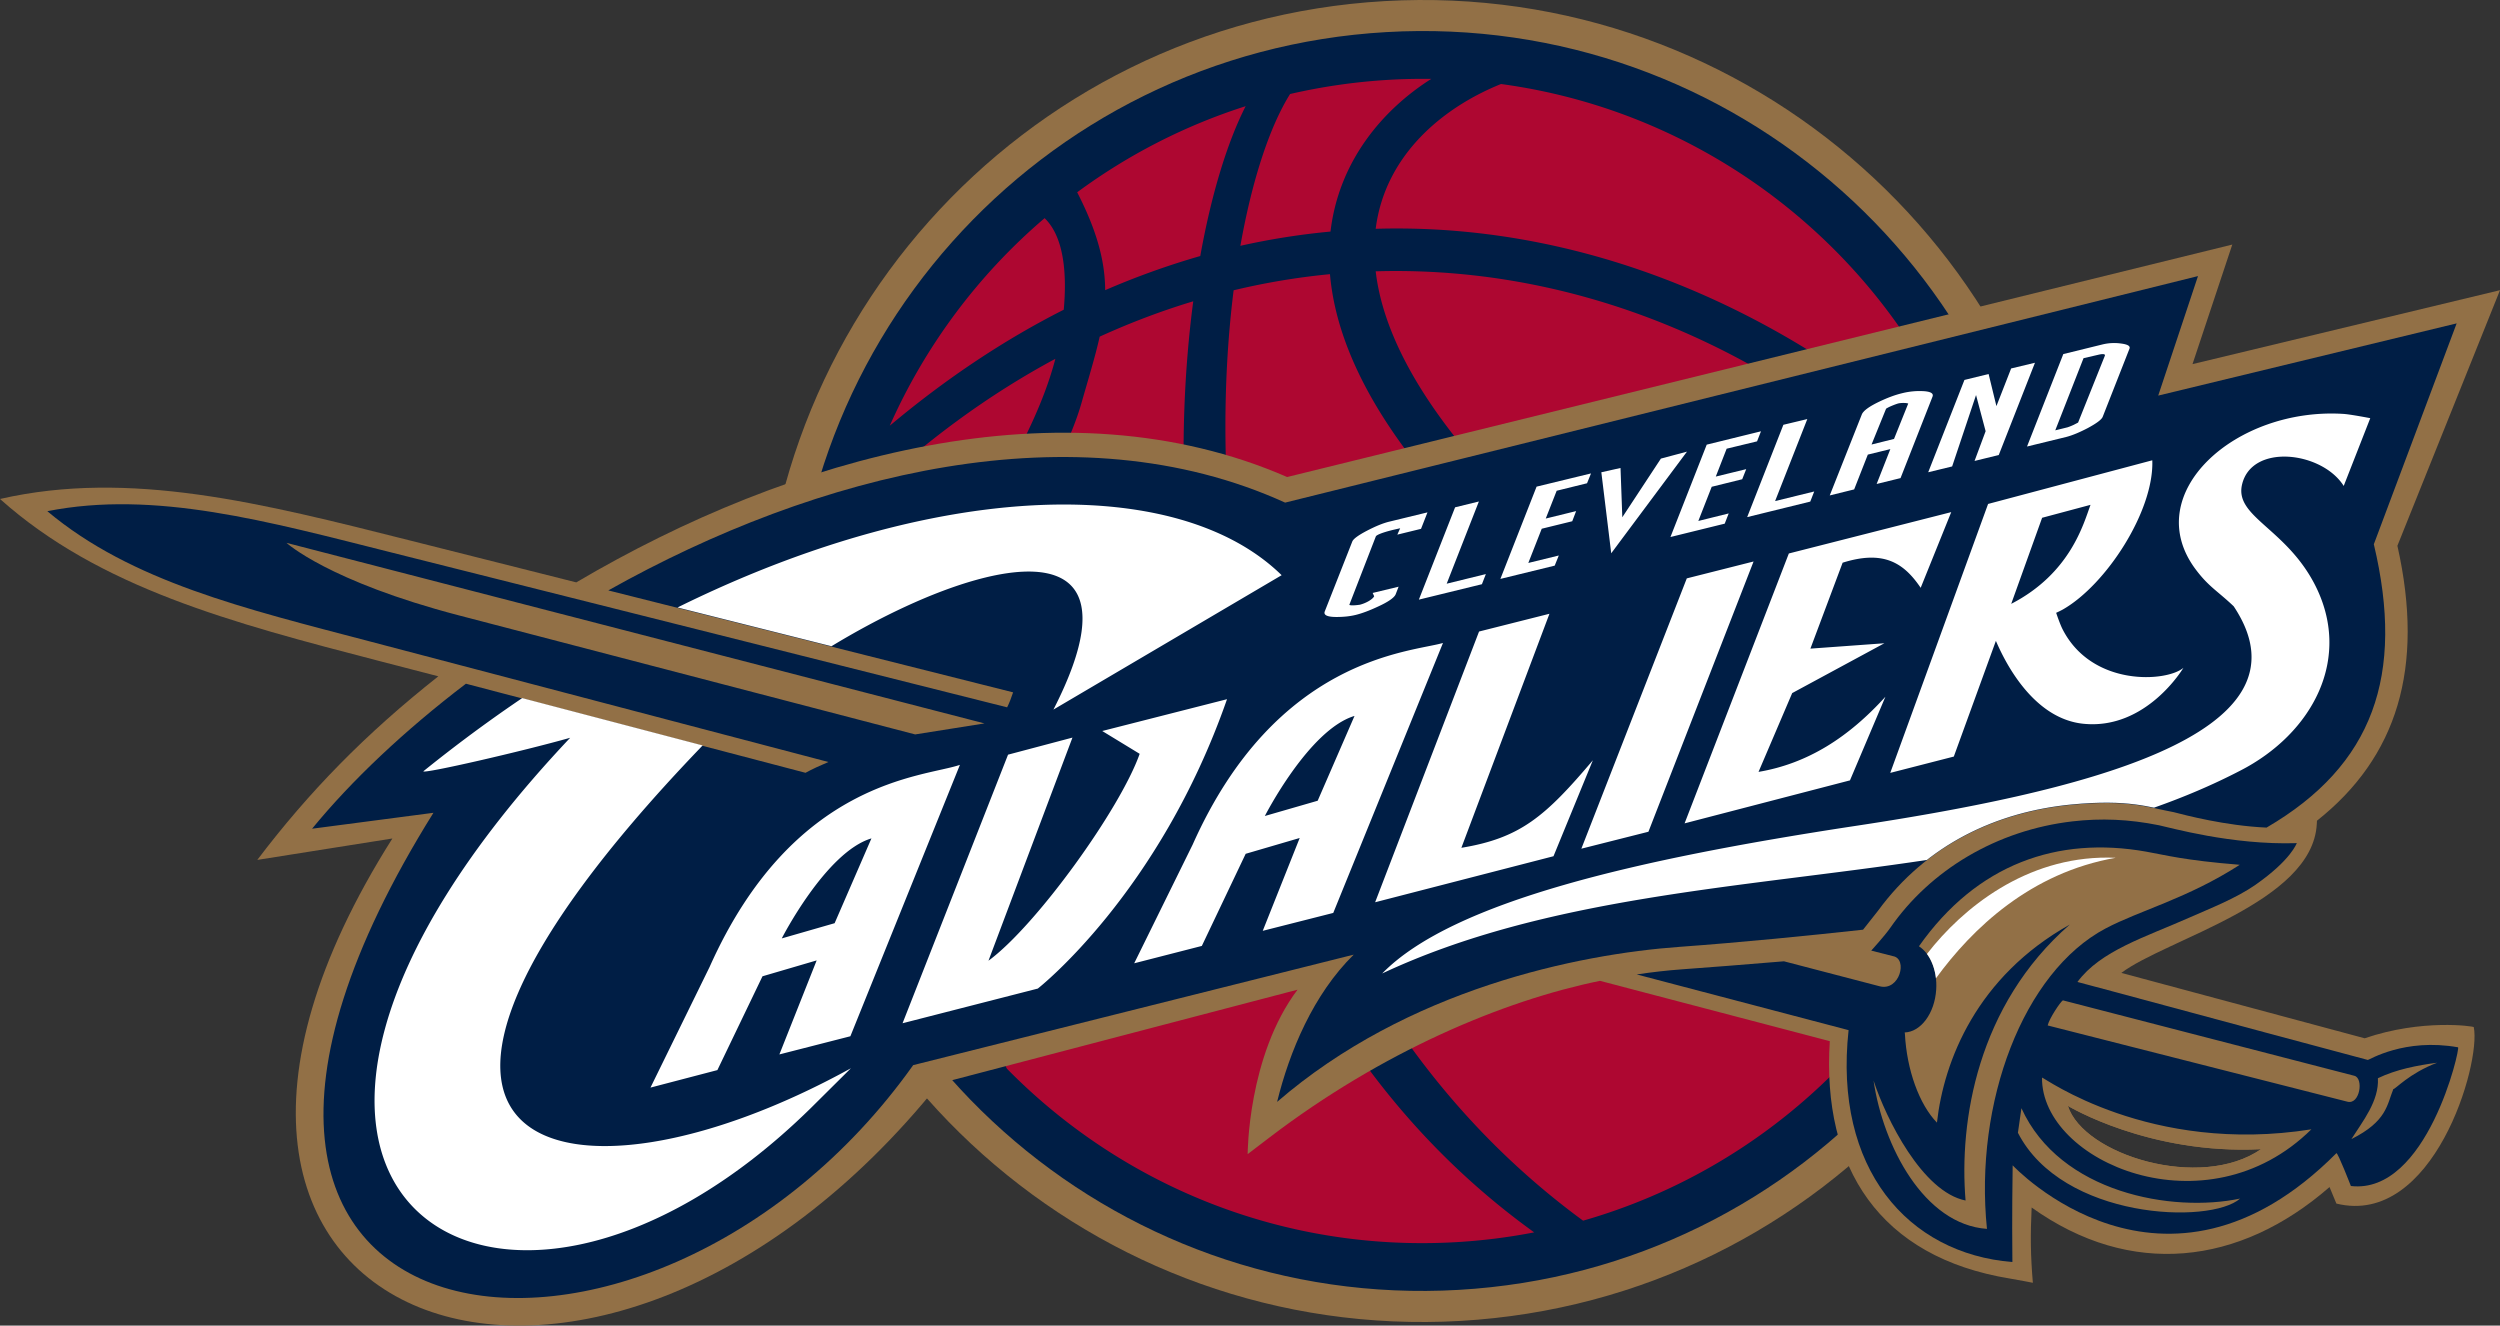
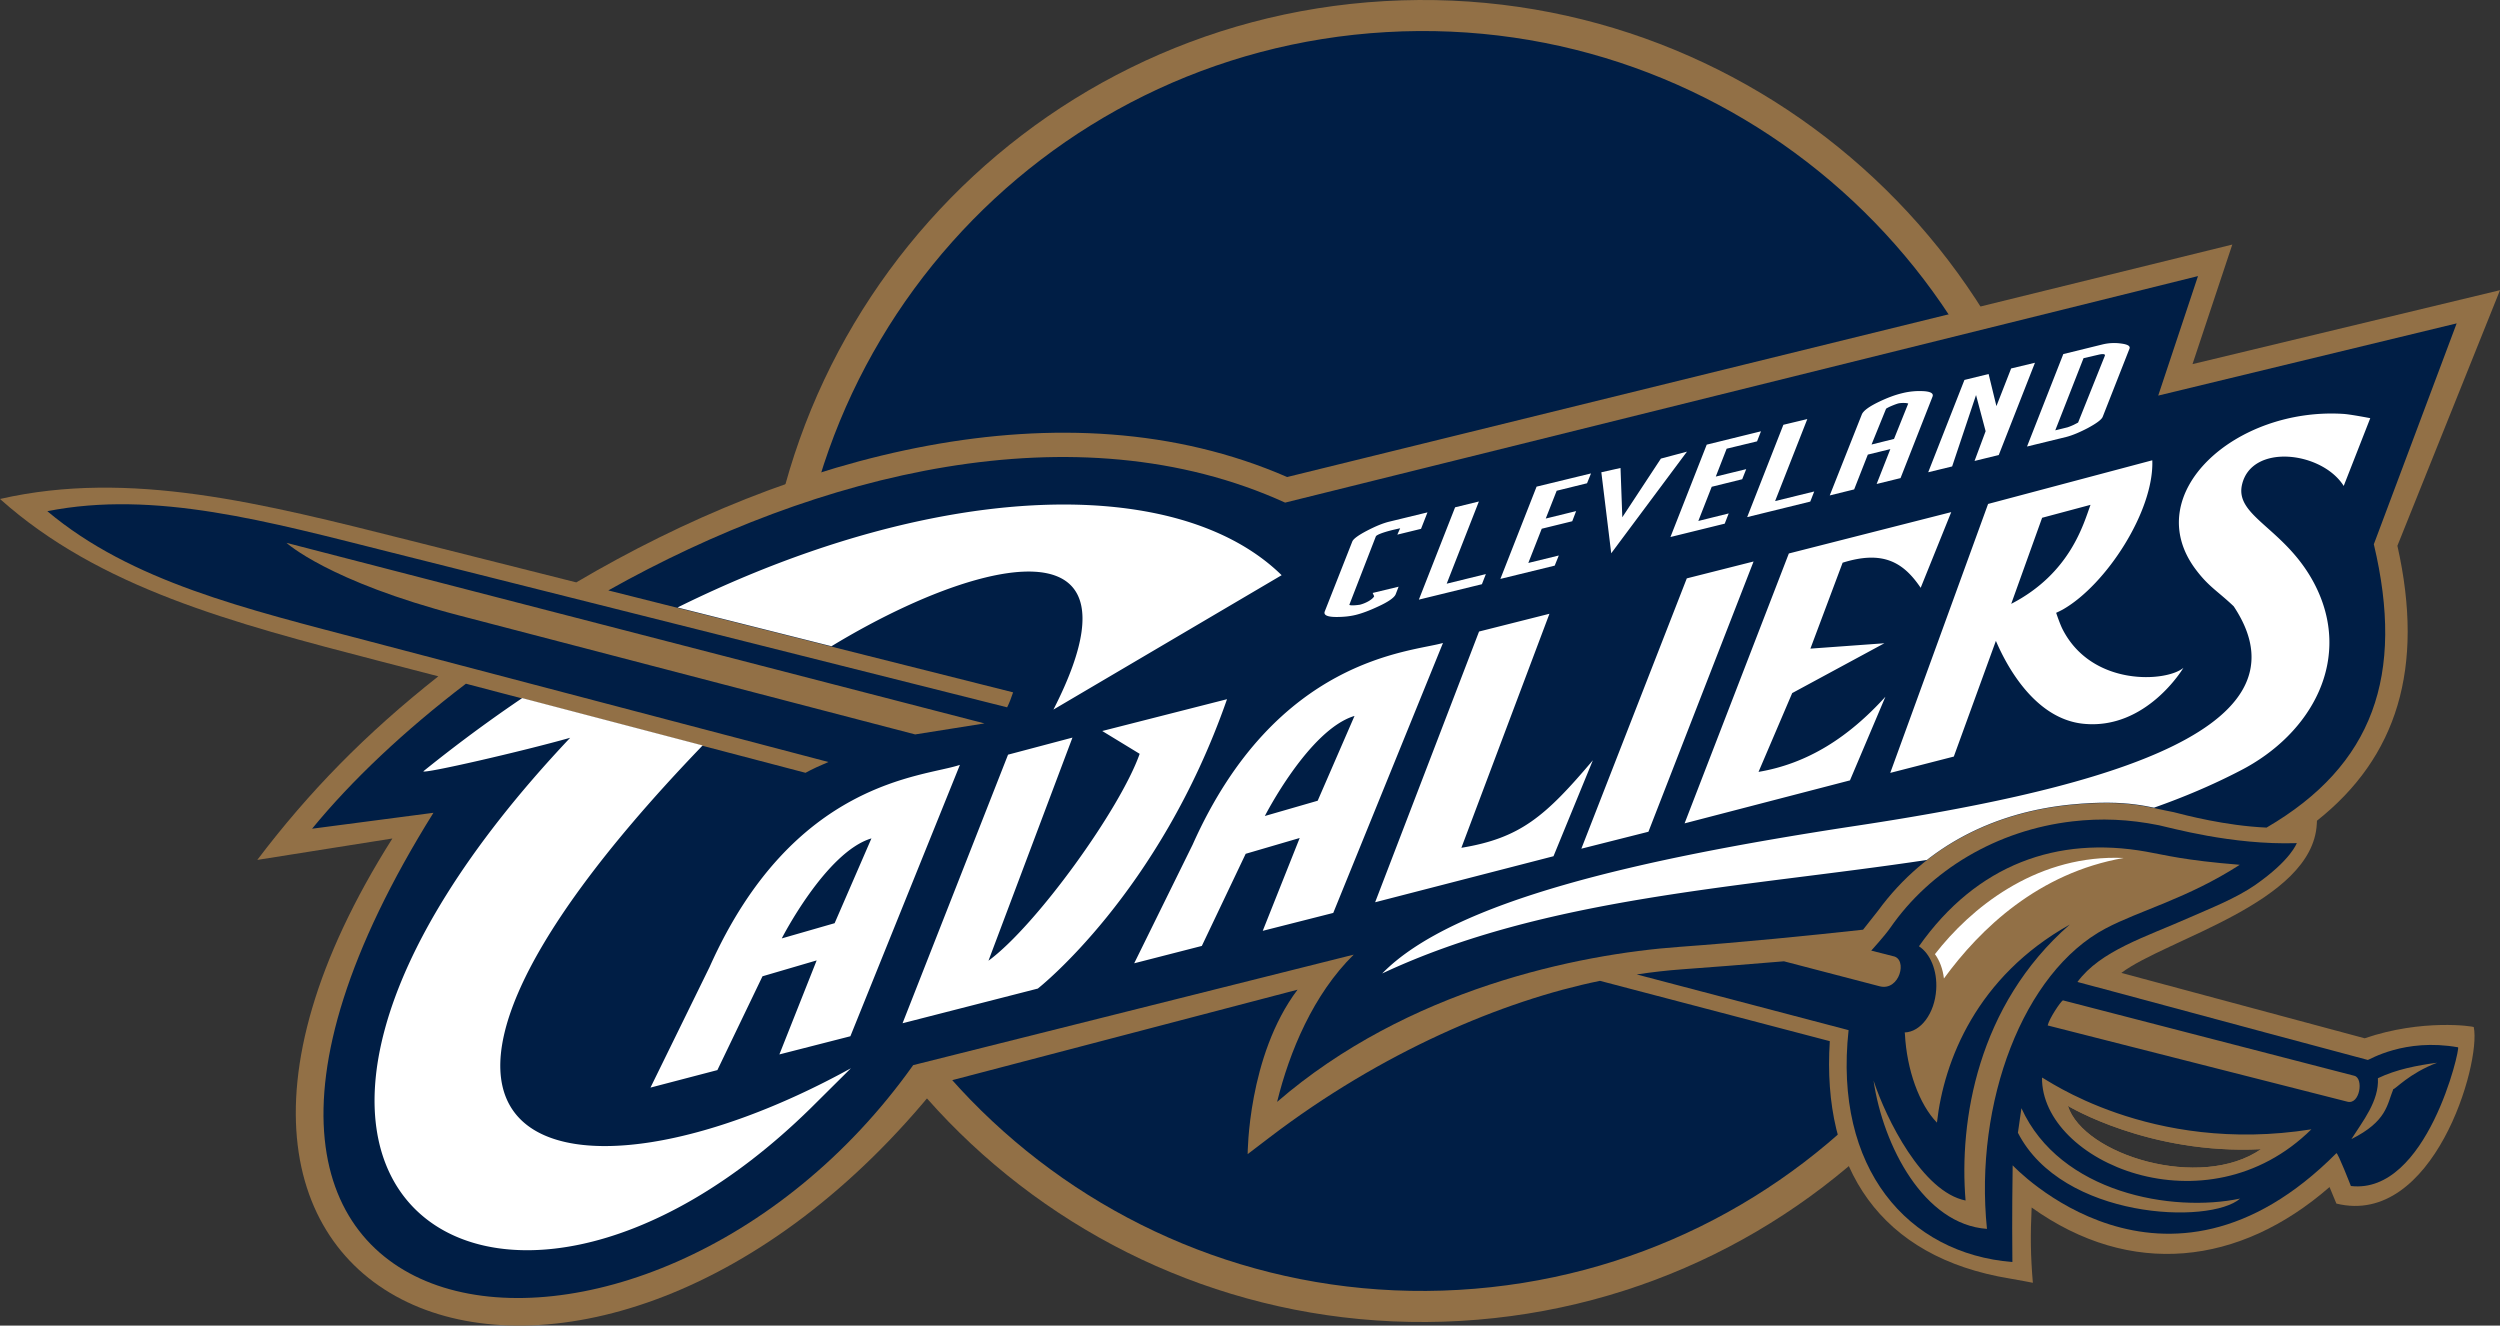
<svg xmlns="http://www.w3.org/2000/svg" xml:space="preserve" width="551.469" height="292.41">
  <rect width="100%" height="100%" fill="#333333" stroke="none" />
  <defs>
    <clipPath id="a">
      <path d="M304.342 720.456c-19.776 8.999-44.223 2.755-63.886-8.288l38.209-9.622a10.4 10.4 0 0 0-.563-1.414l-16.869-5.161a23 23 0 0 1-2.162-1.019l-32.057 8.411c-5.823-4.44-10.793-9.137-14.52-13.689l11.455 1.503c-32.738-52.447 20.208-59.102 45.285-23.819l41.585 10.43c-3.812-3.743-6.066-9.152-7.233-13.899 12.311 10.64 28.373 13.942 38.002 14.635 5.847.424 12.306 1.069 17.308 1.619l1.416 1.794c4.571 6.248 11.201 9.303 18.218 9.991 5.462.523 7.378-.268 9.677-.688 1.07-.274 4.879-1.289 8.776-1.46 10.084 5.88 13.063 14.395 10.128 26.747l7.817 20.848c-.053-.062-19.768-4.806-28.171-6.816l3.755 11.28z" />
    </clipPath>
  </defs>
  <path d="M305.416.245c80.382-4.625 149.3 56.789 153.933 137.194 4.61 80.368-56.784 149.292-137.182 153.938-80.387 4.61-149.307-56.803-153.931-137.173C163.592 73.799 225.016 4.867 305.416.245" style="fill:#927046;fill-opacity:1;fill-rule:evenodd;stroke:none;stroke-width:2.337" />
  <path d="M321.77 284.53c-76.621 4.414-142.293-54.118-146.716-130.724-4.417-76.62 54.117-142.32 130.742-146.726 76.62-4.414 142.29 54.108 146.707 130.733 4.424 76.608-54.11 142.312-130.732 146.717" style="fill:#001e45;fill-opacity:1;fill-rule:evenodd;stroke:none;stroke-width:2.337" />
-   <path d="M421.087 216.328c-11.096-31.938-47.121-67.21-77.452-96.06-27.159-24.624-38.339-44.67-40.175-60.42 51.236-1.499 101.105 22.828 137.252 66.526.6 3.966.998 7.987 1.234 12.06 1.666 28.625-6.214 55.623-20.859 77.894m-71.878 52.937c-71.668-52.566-84.395-146.882-77.085-205.23a154 154 0 0 1 21.252-3.557c1.505 17.52 12.661 39.304 40.844 64.851 30.854 29.33 68.924 68.107 79.574 101.005-16.312 20.259-38.702 35.516-64.585 42.931m-28.06 4.742c-38.495 2.204-74.001-12.769-99.048-38.283-13.472-26.622-16.08-68.452-6.987-96.371 4.856-14.947 19.06-35.215 23.42-50.355 1.577-5.571 3.054-10.294 4.043-14.737 6.819-3.105 13.703-5.709 20.637-7.796-7.87 59.699 3.685 153.857 75.205 205.38a129 129 0 0 1-17.27 2.162M185.59 153.185a128.3 128.3 0 0 1 4.714-42.79c13.568-13.01 27.834-23.379 42.498-31.247-4.704 17.942-16.741 33.532-23.574 50.33-10.958 26.888-10.633 58.071-4.447 84.26-11.037-17.676-17.92-38.273-19.19-60.553m44.838-105.062c4.375 4.214 4.922 12.58 4.22 20.196-13.011 6.583-25.834 15.073-38.378 25.59a129.06 129.06 0 0 1 34.158-45.786m44.347-24.7c-3.98 7.811-7.527 19.225-10.009 33.052a173 173 0 0 0-20.978 7.534c-.04-6.298-1.73-12.927-6.176-21.593a128.2 128.2 0 0 1 37.163-18.994m31.623-5.815c3.108-.185 6.226-.234 9.324-.206-10.747 6.8-20.405 18.181-22.23 33.68a158 158 0 0 0-19.88 3.143c2.603-14.683 6.515-26.388 10.964-33.488a131 131 0 0 1 21.822-3.129m129.574 88.676C398.9 70.193 351.994 49.028 303.46 50.469c2.06-16.285 14.818-26.771 27.647-31.936 49.003 6.637 89.821 41.106 104.864 87.75" style="fill:#ae0731;fill-opacity:1;fill-rule:evenodd;stroke:none;stroke-width:2.337" />
  <path d="M443.387 282.037c1.693.277 5.037.93 5.037.93-.517-6.07-.562-10.511-.268-16.606 21.817 15.597 45.841 12.81 65.71-4.511l1.509 3.642c21.347 5.256 31.98-30.845 30.307-38.924-.045-.191-11.425-1.865-24.065 2.467l-53.674-14.424c9.827-7.415 42.171-15.51 43.11-32.816l.04-.756c17.649-13.982 23.81-33.65 17.743-60.648l22.633-56.381s-58.453 14.065-67.828 16.31l8.775-26.373-208.488 51.28c-49.463-21.558-109.61-4.623-156.809 23.24l-36.385-9.17c-33.042-8.328-62.112-15.77-90.734-9.229 21.901 19.55 50.9 27.247 83.896 35.803l12.797 3.318c-16.155 12.753-28.553 25.49-39.937 40.497l29.799-4.725C17.792 293.626 130.928 334.1 207.16 239.027l79.063-20.716c-11.005 14.605-11.004 36.277-11.004 36.277l4.785-3.652c24.811-18.938 51.518-30.195 72.934-34.575l50.693 13.307c-1.786 27.937 11.018 47.67 39.756 52.37m12.758-38.098s17.807 10.81 42.613 9.555c-13.346 9.238-39.143 1.286-42.613-9.555" style="fill:#927046;fill-opacity:1;fill-rule:evenodd;stroke:none;stroke-width:2.337" />
  <path d="M416.986 204.646c-1.25 1.803-4.215 5.047-4.215 5.047l4.797 1.221c3.337.559 1.475 7.79-2.94 6.647l-21.11-5.51c-8.217.698-16.814 1.355-22.647 1.783-2.993.222-6.282.58-9.832 1.115l46.736 12.293c-3.334 30.513 13.061 49.29 36.133 51.149-.025-3.104-.107-9.643.06-21.332 0 0 33.264 35.68 71.409-2.676.287-.255 3.197 7.24 3.197 7.24 16.812 1.947 24.209-30.528 23.639-30.598-11.822-2.108-19.638 2.81-19.893 2.79-.187-.01-41.062-11.018-56.144-15.087l-7.918-2.115c5.094-6.91 14.94-9.874 24.795-14.244 4.262-1.897 10.134-4.156 14.513-7.215 7.904-5.54 9.03-9.166 9.088-9.166-14.43.463-28.04-3.467-30.431-3.947-6.647-1.336-12.775-1.585-19.07-.854-16.707 1.941-31.34 10.733-40.167 23.46m35.4 36.637s19.892 13.39 50.616 11.836c-16.53 11.442-46.317 1.592-50.616-11.836" style="fill:#001e45;fill-opacity:1;fill-rule:nonzero;stroke:none;stroke-width:2.337" />
  <path d="M101.238 135.75c-28.814-7.518-38.044-16.004-38.044-16.004l153.97 39.83-15.29 2.428zm440.67-64.417-65.833 15.93L484.85 60.9l-201.37 49.97c-46.211-21.03-103.344-6.438-149.294 19.368l89.29 22.485c-.39 1.188-.83 2.349-1.315 3.305L86.57 121.927c-27.582-6.937-52.396-13.851-76.134-9.166 18.52 15.552 43.577 21.482 71.1 28.718l101.204 26.61c-1.847.77-3.58 1.573-5.053 2.382l-74.911-19.653C89.168 161.19 77.552 172.17 68.84 182.805l26.771-3.512c-76.505 122.562 47.224 138.114 105.826 55.662l97.177-24.374c-8.906 8.747-14.173 21.387-16.9 32.483 28.772-24.867 66.305-32.581 88.806-34.203 13.667-.99 28.76-2.496 40.447-3.783l3.312-4.193c10.682-14.598 26.173-21.74 42.57-23.347 12.765-1.223 17.242.626 22.615 1.607 2.5.64 11.402 3.013 20.508 3.412 23.566-13.74 30.527-33.64 23.666-62.505z" style="fill:#001e45;fill-opacity:1;fill-rule:nonzero;stroke:none;stroke-width:2.337" />
  <path d="M450.443 237.695c-.222 18.579 36.21 34.336 59.418 11.418-35.7 5.665-58.95-11.418-59.418-11.418m5.702 6.244s17.807 10.81 42.613 9.555c-13.346 9.238-39.143 1.286-42.613-9.555m63.198-6.634c2.094.537 1.224 6.426-1.52 5.718L451.689 226.2c.38-1.59 2.785-5.16 3.353-5.538zm-25.195 27.084c-6.671 5.814-39.236 4.578-49.02-14.512l.775-5.424c8.504 18.711 33.292 23.102 48.245 19.936m43.465-29.969c-6.195 2.337-9.312 5.95-9.665 5.803-1.414 3.444-1.386 7.109-9.259 11.05 2.484-3.913 6.13-8.419 5.847-13.432 4.08-1.953 8.63-2.825 13.077-3.42m-114.317-25.684c2.48 1.587 4.08 5.322 3.807 9.556-.336 5.263-3.405 9.343-6.952 9.455.028.13.051.215.051.341.412 7.927 3.16 15.527 7.065 19.55 1.512-13.642 8.777-32.213 29.311-43.697-20.42 17.812-24.453 43.39-22.997 60.878-9.535-1.916-17.517-17.991-20.298-26.455 2.136 14.486 11.154 31.746 25.018 32.711-2.846-27.82 7.975-56.64 26.174-66.272 7.498-3.968 18.029-6.59 29.594-14.04-12.395-1-16.297-2.133-20.703-2.911-19.454-3.438-37.247 2.687-50.07 20.884" style="fill:#927046;fill-opacity:1;fill-rule:nonzero;stroke:none;stroke-width:2.337" />
  <path d="m435.89 87.142-5.272 15.75-5.281 1.284 7.992-20.364 5.333-1.309 1.724 7.083 3.246-8.307 5.256-1.26-7.988 20.357-5.34 1.304 2.443-6.565zm-15.741 1.75c-.75-.023-1.225.054-1.412.105-.264.064-.885.279-1.867.71-.437.209-.701.356-.827.459l-3.204 7.892 4.959-1.234 3.138-7.815s-.406-.117-.787-.117m-3.162 10.175-4.968 1.215-3.013 7.677-5.386 1.33 7.062-17.833c.332-.876 1.753-1.844 3.875-2.86 1.748-.837 3.456-1.484 5.096-1.875a15.8 15.8 0 0 1 4.553-.441c1.537.074 2.386.441 2.084 1.215l-7.055 17.968-5.272 1.297zm-23.596-5.363 5.28-1.264-7.105 18.094 8.63-2.12-.871 2.232-13.919 3.424zm-16.91 4.382 11.972-2.947-.867 2.22-6.709 1.622-2.395 6.146 6.712-1.64-.886 2.23-6.726 1.662-2.954 7.542 6.7-1.662-.876 2.255-11.972 2.947zm-37.53 9.263 12.007-2.916-.876 2.17-6.698 1.653-2.411 6.132 6.7-1.645-.856 2.24-6.73 1.65-2.961 7.549 6.723-1.645-.9 2.236-11.985 2.93zm-17.975 4.56 5.248-1.286-7.101 18.134 8.64-2.122-.868 2.237-13.911 3.402zm-21.974 23.747c-1.304.315-2.718.444-4.176.444-1.879 0-2.926-.348-2.601-1.22l6.071-15.417c.243-.637 1.524-1.493 3.235-2.39 1.766-.916 3.379-1.61 4.844-1.98l8.51-2.068-1.422 3.634-5.228 1.279.626-1.41-1.453.332c-1.423.341-2.435.664-3.115.951-.594.26-.771.421-.82.575l-5.822 15.017s-.032.157.919.133c.726-.03 1.161-.112 1.378-.133a8 8 0 0 0 2.017-.832c.704-.435 1.05-.79 1.157-1.056l-.33-.718 5.723-1.38-.647 1.675c-.313.792-1.818 1.769-3.93 2.725-1.819.855-3.492 1.488-4.936 1.839m148.133-37.157 8.002-20.391 8.62-2.122a10.8 10.8 0 0 1 4.132-.206c1.288.164 2.087.49 1.853 1.124l-5.905 15.024c-.253.668-1.507 1.528-3.265 2.482-1.762.925-3.405 1.626-4.825 1.99zm15.898-20.282-3.433.795-6.235 15.916 2.69-.663c.122-.042.533-.164 1.374-.547l.972-.505 5.896-14.725c.208-.519-.785-.381-1.264-.27m-109.799 25.959 4.232-.947.395 10.871 8.511-12.939 5.751-1.533-16.706 22.418z" style="fill:#fff;fill-opacity:1;fill-rule:evenodd;stroke:none;stroke-width:2.337" />
  <g clip-path="url(#a)" transform="matrix(2.337 0 0 -2.337 -427.733 1794.497)">
    <path d="M282.458 700.885c12.439 24.31-20.705 9.564-33.372-3.658-36.962-38.565-12.65-45.034 14.261-30.193l-3.795-3.768c-29.91-29.377-62.542-7.246-22.705 34.96-4.519-1.281-13.849-3.426-13.862-3.165 32.454 26.196 68.063 31.193 81.015 18.51zm121.79 21.11c-2.057 3.273-8.728 4.057-9.606.089-.655-2.982 4.05-4.066 6.803-9.253 3.742-7.083-.168-14.223-6.962-17.707-2.631-1.367-5.348-2.511-8.127-3.491a521 521 0 0 1-7.58-2.068c-2.697-.747-3.524-1.225-13.83-2.866-17.52-2.642-36.016-3.472-51.456-10.722 6.713 6.877 24.434 10.816 43.975 13.824 21.518 3.218 44.566 8.572 36.396 20.837-1.541 1.463-2.371 1.849-3.601 3.5-5.324 7.15 3.79 15.322 14.006 14.654.699-.053 2.488-.4 2.488-.4zm-18.068 2.422-15.499-4.121-9.235-25.385 6 1.541 3.971 10.92c.455-1.02 3.098-7.3 8.26-7.824 5.958-.603 9.441 5.281 9.441 5.281-1.566-1.343-8.608-1.813-11.396 3.62-.278.542-.616 1.572-.616 1.572s.425.195.64.318c4.1 2.344 8.616 9.324 8.434 14.078m-5.83-4.204c-.653-1.753-1.878-6.454-7.487-9.347l2.918 8.125zm-13.148-.688-15.328-3.904-9.84-25.474 15.61 4.058 3.345 7.893c-3.466-3.817-7.321-6.308-11.976-7.092l3.178 7.438 8.7 4.703-6.982-.507 3.042 8.111c3.818 1.199 5.745.035 7.368-2.37zm-18.657-4.66-6.303-1.594-9.953-25.515 6.332 1.6zm-19.267-4.934-6.645-1.677-9.809-25.554 16.836 4.345 3.715 9.056c-4.473-5.284-6.83-7.343-12.41-8.26zm-10.05-2.757c-3.047-.881-15.727-1.336-23.62-19.017l-5.525-11.218 6.384 1.639 4.138 8.696 5.1 1.493-3.489-8.764 6.656 1.69zm-20.384-5.307-11.779-3.002 3.534-2.154c-1.826-5.185-9.742-16.203-14.272-19.53l7.928 21.062-6.08-1.612-9.957-25.351 12.766 3.273s11.464 8.953 17.86 27.314m12.035-1.578-3.478-8.006-4.986-1.44s4.161 8.157 8.464 9.446m-37.247-4.62c-3.46-1.177-15.73-1.397-23.624-19.068l-5.584-11.394 6.316 1.652 4.257 8.854 5.114 1.5-3.52-8.876 6.702 1.716zm-8.351-6.94-3.475-8.005-4.99-1.436s4.167 8.162 8.465 9.441" style="fill:#fff;fill-opacity:1;fill-rule:nonzero;stroke:none" />
  </g>
-   <path d="M466.71 189.217s-1.178-.04-1.76-.043c-18.06-.081-31.941 11.025-39.888 21.258 1.028 1.38 1.742 3.276 1.983 5.37 8.008-10.997 20.882-23.311 39.666-26.585" style="fill:#fff;fill-opacity:1;fill-rule:nonzero;stroke:none;stroke-width:2.337" />
+   <path d="M466.71 189.217c-18.06-.081-31.941 11.025-39.888 21.258 1.028 1.38 1.742 3.276 1.983 5.37 8.008-10.997 20.882-23.311 39.666-26.585" style="fill:#fff;fill-opacity:1;fill-rule:nonzero;stroke:none;stroke-width:2.337" />
</svg>